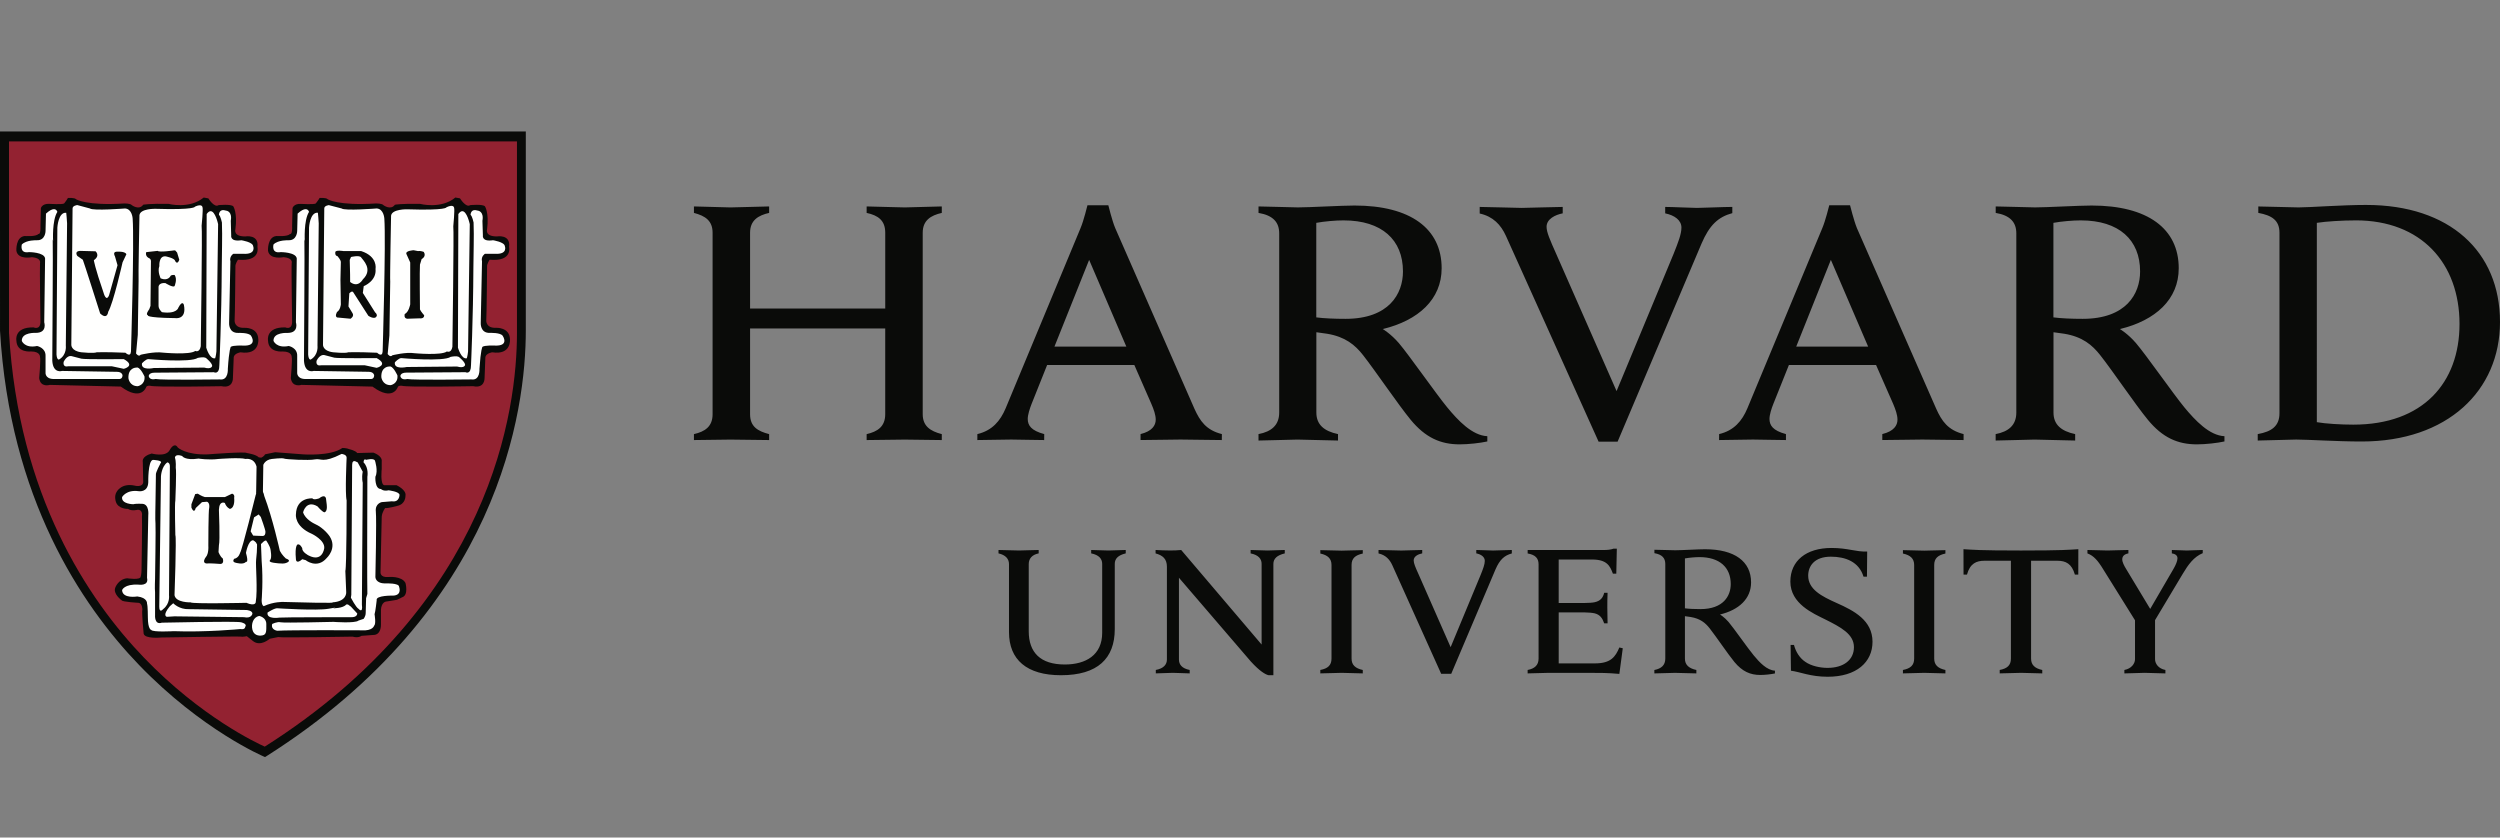
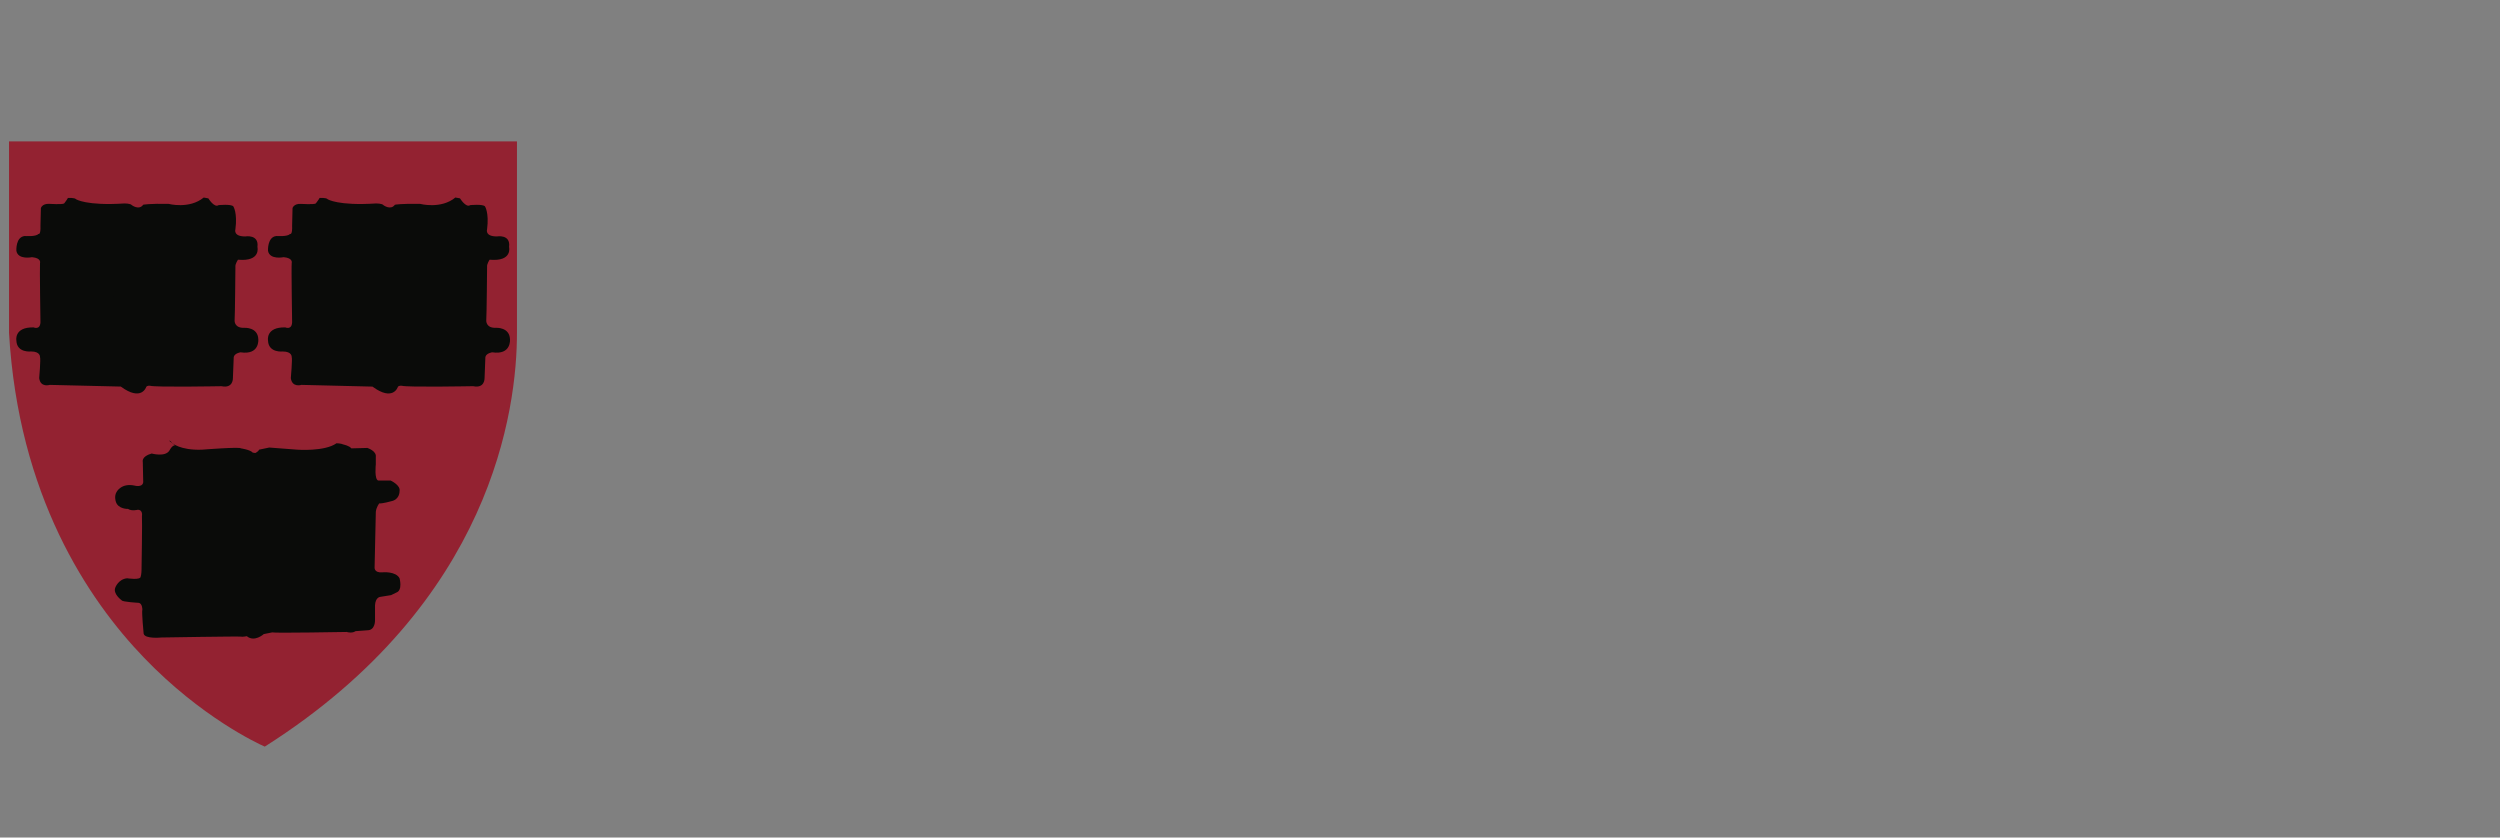
<svg xmlns="http://www.w3.org/2000/svg" width="197" height="66" viewBox="0 0 197 66">
  <rect x="0" y="0" width="197" height="66" fill="#808080" stroke="none" />
  <g fill="none" fill-rule="evenodd">
    <g>
      <g>
        <g>
-           <path fill="#0A0B09" d="M133.913 33.9c1.592 0 2.47.812 2.47 2.123 0 .928-.574 1.975-2.395 1.975-.449 0-.907-.02-1.216-.062v-3.932c.332-.061.811-.103 1.14-.103zm16.038-.549v.268c.583.124.885.397.885.898v7.381c0 .523-.289.782-.885.895v.27c.327 0 1.424-.043 1.682-.043.305 0 1.342.044 1.666.044v-.27c-.586-.125-.883-.396-.883-.896v-7.381c0-.524.302-.774.883-.898v-.268c-.328 0-1.41.04-1.666.04-.306 0-1.355-.04-1.682-.04zm-45.908 0v.268c.582.124.88.397.88.898v7.381c0 .523-.286.782-.882.895v.27c.325 0 1.42-.043 1.681-.043.303 0 1.338.044 1.665.044v-.27c-.585-.125-.883-.396-.883-.896v-7.381c0-.524.303-.774.883-.898v-.268c-.329 0-1.409.04-1.665.04-.305 0-1.357-.04-1.679-.04zm60.447-.012v.27c.49.18.828.562 1.268 1.292l2.481 3.977v3.07c0 .329-.272.743-.838.845v.272c.356 0 1.341-.046 1.59-.046.298 0 1.327.046 1.643.046v-.272c-.566-.102-.816-.516-.816-.844v-3.082l2.185-3.652c.428-.719.87-1.337 1.573-1.625v-.25c-.307 0-1.057.04-1.265.04-.207 0-.86-.04-1.17-.04v.269c.313.041.445.195.445.383 0 .207-.13.522-.314.837l-1.835 3.154s-1.754-2.913-1.902-3.154c-.15-.246-.301-.527-.301-.75 0-.246.155-.412.484-.47v-.27c-.372 0-1.401.041-1.646.041-.274 0-1.23-.04-1.582-.04zm-55.862 0v.272c.553.123.879.467 1.09.936l3.848 8.55h.791l3.489-8.23c.334-.769.693-1.095 1.286-1.256v-.272c-.348 0-1.253.042-1.473.042-.24 0-1.013-.042-1.328-.042v.266c.396.08.671.29.671.592 0 .273-.135.628-.32 1.089l-2.372 5.711-2.507-5.7c-.267-.59-.405-.906-.405-1.136 0-.323.359-.495.673-.555v-.267c-.355 0-1.4.043-1.64.043-.262 0-1.459-.043-1.803-.043zm-17.568 0v.27c.563.152.893.43.893 1.051v7.31c0 .388-.25.706-.875.823v.27c.229 0 1.085-.043 1.337-.043.29 0 1.104.044 1.333.044v-.27c-.62-.123-.847-.433-.847-.824v-6.442l5.672 6.606c.693.76 1.147 1.018 1.387 1.073h.383v-8.773c0-.412.293-.683.897-.825v-.27c-.232 0-1.106.041-1.357.041-.292 0-1.106-.04-1.333-.04v.269c.62.12.866.433.866.825v6.356l-6.337-7.45c-.26.033-.646.038-.893.038-.273 0-.808-.017-1.126-.039zm-12.378 0v.268c.556.123.827.43.827.846v5.36c0 2.169 1.4 3.395 4.096 3.395 2.897 0 4.239-1.326 4.239-3.634v-5.14c0-.412.264-.684.865-.827v-.268c-.228 0-1.115.041-1.362.041-.288 0-1.135-.04-1.361-.04v.267c.62.123.867.435.867.827v5.432c0 1.753-1.29 2.497-2.946 2.497-1.924 0-2.842-.948-2.842-2.62v-5.29c0-.44.269-.743.784-.846v-.268c-.308 0-1.298.041-1.547.041-.288 0-1.312-.04-1.62-.04zm55.682-.058c-.531 0-1.881.08-2.356.08-.29 0-1.316-.04-1.64-.04v.269c.61.104.858.392.858.85v7.459c0 .522-.32.792-.862.896v.27c.328 0 1.363-.044 1.623-.044.302 0 1.363.043 1.687.043v-.27c-.583-.124-.902-.395-.902-.895v-3.343c.166.018.304.04.45.064.75.124 1.16.459 1.497.89.53.675 1.428 2.015 1.957 2.66.615.739 1.243 1.018 2.035 1.018.369 0 .852-.056 1.154-.12v-.22c-.63-.028-1.217-.65-1.674-1.206-.462-.556-1.57-2.147-1.979-2.629-.34-.393-.677-.589-.677-.589 1.486-.36 2.45-1.235 2.45-2.531 0-1.649-1.295-2.611-3.621-2.611zm20.358-.005l.005 2.003h.27c.247-.887.744-1.092 1.383-1.092h2.08v7.711c0 .523-.284.782-.882.895v.27c.328 0 1.432-.043 1.689-.043.304 0 1.343.044 1.664.044v-.27c-.584-.125-.882-.396-.882-.896v-7.711h2.065c.664 0 1.14.225 1.387 1.092h.268l.004-2.003c-.675.041-1.205.104-4.524.104-3.32 0-3.85-.063-4.527-.104zm-27.586-.04c-.19.082-.515.103-.704.103h-6.053v.274c.614.103.861.39.861.85v7.435c0 .523-.317.792-.862.896v.27c.31 0 1.38-.044 1.667-.044h3.023c1.053 0 1.608.001 2.537.084l.27-2.02-.27-.063c-.309.735-.67 1.254-1.919 1.254h-2.86v-4.018h2.027c.286 0 .652.034.808.074.438.11.618.404.749.79h.267c0-.323-.02-1.034-.02-1.234 0-.202 0-.875.02-1.174h-.267c-.095.39-.296.643-.75.742-.155.037-.512.061-.807.061h-2.028V34.09h2.628c1.171 0 1.413.494 1.643 1.113h.268l.042-1.967h-.27zm17.18-.056c-1.992 0-3.236 1.014-3.236 2.648 0 1.752 1.813 2.515 2.735 2.975 1.24.621 2.276 1.16 2.276 2.194 0 1-.808 1.632-2.084 1.632-.578 0-1.293-.153-1.748-.476-.437-.288-.75-.784-.892-1.33h-.268l.028 2.03c.715.088 1.53.475 2.89.475 2.287 0 3.537-1.159 3.537-2.756 0-1.69-1.461-2.449-2.81-3.049-1.199-.534-2.258-1.08-2.258-2.16 0-.755.487-1.497 1.785-1.497 1.16 0 2.22.406 2.574 1.573h.272l.018-1.98c-.889.041-1.505-.28-2.82-.28zm-.043-22.702l2.937 6.836h-5.668l2.73-6.836zm-58.449 0l2.932 6.836H83.09l2.734-6.836zm78.145-3.111c3.013 0 4.671 1.534 4.671 4.022 0 1.753-1.081 3.736-4.528 3.736-.855 0-1.712-.037-2.303-.115V7.56c.628-.117 1.531-.194 2.16-.194zm-58.093 0c3.02 0 4.678 1.534 4.678 4.022 0 1.753-1.085 3.736-4.53 3.736-.856 0-1.717-.037-2.301-.115V7.56c.624-.117 1.53-.194 2.153-.194zm79.763-.002c5.148 0 8.171 3.371 8.171 8.165 0 4.62-2.865 7.932-8.37 7.932-.973 0-2.206-.075-2.873-.195V7.56c.708-.114 2.022-.194 3.072-.194zM116.6 6.305v.52c1.05.231 1.668.881 2.072 1.772l7.298 16.206h1.497l6.609-15.598c.626-1.462 1.31-2.107 2.431-2.41v-.49c-.653 0-2.371.078-2.788.078-.462 0-1.906-.077-2.502-.077v.506c.747.154 1.28.546 1.28 1.12 0 .518-.264 1.188-.614 2.064l-4.497 10.822-4.753-10.803c-.497-1.118-.763-1.714-.763-2.144 0-.611.678-.945 1.272-1.06v-.505c-.669 0-2.766.077-3.224.077-.497 0-2.664-.077-3.318-.077zm-61.918-.038v.51c.906.236 1.47.625 1.47 1.563v14.3c0 .978-.607 1.371-1.47 1.568v.468c.453 0 2.405-.037 2.88-.037.549 0 2.596.037 3.046.037v-.468c-.902-.234-1.502-.59-1.502-1.569v-6.758h10.65v6.758c0 .979-.607 1.372-1.465 1.57v.467c.449 0 2.461-.037 3.006-.037.474 0 2.47.037 2.916.037v-.468c-.903-.234-1.503-.628-1.503-1.569V8.34c0-.978.64-1.367 1.503-1.563v-.51c-.445 0-2.442.078-2.916.078-.545 0-2.557-.078-3.006-.078v.51c.9.196 1.466.585 1.466 1.563v5.973H59.106V8.34c0-.978.64-1.367 1.502-1.563v-.51c-.45 0-2.497.078-3.046.078-.475 0-2.428-.078-2.88-.078zm110.143-.072c-1.005 0-3.558.148-4.46.148-.55 0-2.486-.076-3.104-.076v.51c1.155.196 1.625.744 1.625 1.613v14.12c0 .99-.605 1.5-1.629 1.697v.507c.617 0 2.577-.076 3.074-.076.578 0 2.578.076 3.192.076v-.507c-1.105-.235-1.708-.75-1.708-1.697v-6.33c.313.036.573.074.856.12 1.415.235 2.186.87 2.827 1.687 1.01 1.282 2.754 3.876 3.756 5.095 1.157 1.406 2.356 1.933 3.86 1.933.69 0 1.61-.104 2.173-.229v-.414c-1.184-.054-2.297-1.232-3.168-2.284-.866-1.055-3.011-4.126-3.796-5.042-.636-.746-1.274-1.117-1.274-1.117 2.81-.682 4.635-2.338 4.635-4.794 0-3.118-2.446-4.94-6.86-4.94zm-58.087 0c-1.006 0-3.562.148-4.463.148-.545 0-2.488-.076-3.104-.076v.51c1.158.196 1.63.744 1.63 1.613v14.12c0 .99-.606 1.5-1.631 1.697v.507c.616 0 2.58-.076 3.07-.076.573 0 2.579.076 3.195.076v-.507c-1.106-.235-1.706-.75-1.706-1.697v-6.33c.308.036.571.074.852.12 1.416.235 2.19.87 2.83 1.687 1.002 1.282 2.752 3.876 3.753 5.095 1.162 1.406 2.354 1.933 3.858 1.933.696 0 1.61-.104 2.179-.229v-.414c-1.19-.054-2.304-1.232-3.17-2.284-.869-1.055-3.013-4.126-3.793-5.042-.64-.746-1.275-1.117-1.275-1.117 2.807-.682 4.638-2.338 4.638-4.794 0-3.118-2.454-4.94-6.863-4.94zm37.407-.019s-.294 1.207-.545 1.795l-5.902 14.195c-.422 1.01-1.065 1.764-2.23 2.04l-.004.47 2.67-.04c.38 0 1.988.04 2.599.04v-.47c-1.03-.276-1.297-.684-1.297-1.197 0-.331.162-.824.3-1.172l1.23-3.075h6.868l1.346 3.06c.187.442.342.87.342 1.25 0 .448-.281.91-1.196 1.133v.47c.676 0 2.68-.039 3.15-.039.48 0 2.582.04 3.255.04v-.47c-1.235-.314-1.72-1.022-2.16-2.002l-6.247-14.231c-.24-.588-.54-1.798-.54-1.798h-1.648l.01.001zm-58.454 0s-.292 1.207-.542 1.795l-5.9 14.195c-.426 1.01-1.067 1.764-2.232 2.04l-.003.47 2.67-.04c.377 0 1.987.04 2.598.04l.004-.47c-1.031-.276-1.3-.684-1.3-1.197 0-.331.164-.824.3-1.172l1.228-3.075h6.872l1.34 3.06c.19.442.346.87.346 1.25 0 .448-.287.91-1.195 1.133l-.002.47c.676 0 2.678-.039 3.153-.039.478 0 2.577.04 3.251.04l.005-.47c-1.24-.314-1.722-1.022-2.165-2.002l-6.24-14.231c-.247-.588-.542-1.798-.542-1.798h-1.652l.006.001zm100.776-.027c-1.947 0-4.445.195-5.34.195-.555 0-2.559-.075-3.173-.075v.507c1.068.196 1.668.583 1.668 1.563v14.223c0 1.01-.607 1.447-1.714 1.645v.507c.615 0 2.482-.078 3.033-.078.902 0 3.211.154 5.162.154 6.757 0 10.897-4.008 10.897-9.415 0-5.566-3.98-9.225-10.533-9.225zM0 .36l.001 15.694c.764 13.17 6.381 21.595 10.955 26.345 4.962 5.148 9.811 7.208 9.86 7.229l.07.028.066-.04c18.486-11.693 20.482-27.373 20.482-33.571V.359H0z" transform="translate(-302 -1908) translate(302 1908) translate(0 10)" />
          <path fill="#932231" d="M.71 1.14v15.08c.743 12.805 6.2 21 10.647 25.617 4.504 4.679 8.909 6.731 9.506 6.997C38.798 37.46 40.737 22.24 40.737 16.221V1.14H.71" transform="translate(-302 -1908) translate(302 1908) translate(0 10)" />
-           <path fill="#0A0B09" d="M13.785 25.093c-.23-.004-.435.41-.435.41-.331.533-1.398.234-1.398.234-.836.232-.7.665-.7.665l.034 1.602c-.067.432-.669.264-.669.264-1.065-.235-1.432.5-1.432.5-.2.332-.066.734-.066.734.167.633.966.6.966.6.3.198.766.067.766.067.434 0 .333.498.333.498.035.267-.032 4.235-.032 4.235 0 .333-.067.534-.067.534 0 .3-1.066.132-1.066.132-.699.067-.935.736-.935.736-.2.498.5.996.5.996.035.134 1.335.202 1.335.202.3.033.3.53.3.53-.067.203.1 1.902.1 1.902.099.436 1.399.301 1.399.301s6.132-.103 6.267-.068c.132.033.465-.035.465-.035l.466.369c.602.501 1.334-.166 1.334-.166l.667-.134c.202.068 5.866-.034 5.866-.034.467.132.701-.063.701-.063l.932-.069c.635 0 .601-.803.601-.803v-1.165c.035-.632.4-.662.4-.662l.866-.14.402-.197c.532-.167.266-1.132.266-1.132-.301-.568-1.334-.468-1.334-.468-.7.065-.633-.4-.633-.4l.097-4.366c.035-.368.27-.667.27-.667.23.032.932-.166.932-.166.7-.135.668-.8.668-.8.099-.465-.7-.833-.7-.833h-.97c-.334-.069-.202-1.269-.202-1.269v-.598c.068-.468-.664-.702-.664-.702l-1.266.033c-.134-.197-.598-.297-.598-.297-.233-.105-.57-.104-.57-.104-.934.668-3.099.504-3.099.504l-2.2-.168-.8.168c-.065.164-.299.264-.299.264l-.2-.031c-.201-.232-.935-.336-.935-.336-.066-.133-3.066.104-3.066.104-1.733.065-2.369-.537-2.369-.537-.074-.125-.153-.173-.229-.174h.001zm2.266-19.526c-1.132.93-2.765.498-2.765.498-1.5-.032-2 .066-2 .066-.332.467-.898.035-.898.035-.1-.135-.567-.135-.567-.135-3.036.2-3.833-.334-3.833-.334-.1-.13-.636-.099-.636-.099-.064.134-.297.433-.297.433-.136.1-1.17.033-1.17.033-.565-.033-.664.336-.664.336l-.033 1.364c.033.8-.167.67-.167.67-.169.232-1.068.164-1.068.164-.734.068-.663 1.166-.663 1.166.13.735 1.231.502 1.231.502.768.068.631.463.631.463-.031.333.036 4.67.036 4.67-.037.632-.535.4-.535.4-1.566-.037-1.363 1.032-1.363 1.032.031 1 1.163.865 1.163.865.735 0 .699.434.699.434.07.134-.064 1.667-.064 1.667.1.768.832.532.832.532l5.601.133c1.632 1.204 2 .033 2 .033.067-.13.299-.098.299-.098.434.133 5.498.036 5.633.036.935.197.9-.636.9-.636l.066-1.667c.067-.298.534-.368.534-.368 1.532.235 1.402-1.03 1.402-1.03-.034-.971-1.102-.9-1.102-.9-.8.03-.766-.566-.766-.566.033-.435.064-4.233.064-4.233-.032-.234.204-.568.204-.568 1.831.165 1.531-1.001 1.531-1.001.135-1.03-.966-.832-.966-.832-.967 0-.77-.566-.77-.566.17-1.3-.163-1.802-.163-1.802-.17-.2-1.165-.099-1.165-.099-.338.233-.802-.532-.802-.532l-.37-.067zm19.831-.002c-1.132.934-2.766.502-2.766.502-1.5-.035-1.998.066-1.998.066-.333.465-.903.033-.903.033-.095-.134-.564-.135-.564-.135-3.033.2-3.834-.333-3.834-.333-.098-.133-.632-.1-.632-.1-.068.134-.3.433-.3.433-.134.101-1.168.036-1.168.036-.567-.035-.665.33-.665.33l-.033 1.37c.033.796-.168.665-.168.665-.165.233-1.065.166-1.065.166-.734.068-.667 1.168-.667 1.168.134.732 1.233.499 1.233.499.768.068.634.467.634.467-.035.33.033 4.665.033 4.665-.033.634-.534.402-.534.402-1.565-.036-1.366 1.03-1.366 1.03.031 1.001 1.165.869 1.165.869.735 0 .702.432.702.432.066.134-.069 1.667-.069 1.667.102.768.836.532.836.532l5.598.136c1.633 1.202 1.998.03 1.998.03.065-.13.304-.098.304-.098.432.135 5.499.035 5.631.035.932.198.899-.635.899-.635l.065-1.667c.07-.3.535-.368.535-.368 1.535.235 1.403-1.03 1.403-1.03-.036-.97-1.103-.9-1.103-.9-.798.034-.766-.566-.766-.566.034-.435.065-4.233.065-4.233-.031-.235.202-.568.202-.568 1.83.166 1.531-1 1.531-1 .136-1.033-.965-.833-.965-.833-.967 0-.768-.566-.768-.566.165-1.303-.165-1.801-.165-1.801-.165-.199-1.168-.1-1.168-.1-.33.232-.8-.534-.8-.534l-.366-.066z" transform="translate(-302 -1908) translate(302 1908) translate(0 10)" />
-           <path fill="#FFFFFE" d="M20.419 38.535c-.469.1-.636.635-.533 1.069.099.432.465.529.796.464.334-.066.303-.365.303-.898 0-.535-.566-.635-.566-.635zm6.997-.904l-.133.002c-.231.304-1.033.303-1.033.303s.568-.134-.366.035c-.935.164-3.967-.035-3.967-.035-.235-.07-.834.334-.834.334-.099.564.935.398.935.398.165-.033 5.598-.033 5.598-.033.57.033.532-.297.532-.297l-.498-.536-.234-.171zm-13.766-.095l-.265.235c-.636.764-.235.834-.235.834l.6-.037 5.47.066c.596.132.666-.264.666-.264.03-.267-.472-.302-.472-.302l-4.53-.066c-.768.031-1.234-.466-1.234-.466zm-.466-11.1c-.466.334-.5 1.1-.5 1.1l-.134 10.266c0 .567.3.201.3.201.569-.432.468-1.1.468-1.1l.067-10.065c.033-.402-.2-.402-.2-.402zm14.783-.1c-.109-.017-.218.034-.218.3l-.066 10.235-.033.228s.4.768.6.873c0 0 .366.43.267-.337l.066-9.602s-.1-.332 0-.863l-.399-.734-.217-.1zm-15.917-.097c-.4.065-.366 1.766-.366 1.766-.033.831-.765.7-.765.7-.968-.135-1.299.466-1.299.466-.068.563.899.563.899.563.169-.061.7-.033.7-.033.567.033.465.904.465.904l-.098 4.93c.166.666-.667.535-.667.535-1.136-.065-1.299.433-1.299.433.033.7 1.198.498 1.198.498.833.097.768.57.768.57.065.165.065 1.065.065 1.065 0 .968.264 1 .264 1 .101.198 1.769.1 1.769.1 2.5.098 5.265-.168 5.265-.168.37.068.37-.166.37-.166.199-.266-.334-.367-.334-.367-.368-.1-6.233.032-6.233.032-.6.204-.533-.598-.533-.598V36.67c-.034-.27 0-1.066 0-1.066s.066-4.202.033-4.367c-.033-.167 0-1.6 0-1.6l.033-2.231c-.033-.169.368-.903.368-.903.233-.235-.603-.264-.603-.264zm17.112-.057c-.163.013-.313.056-.313.056s.068 0-.068-.034c-.132-.034-.132.232-.132.232.434.435.3 1.132.3 1.132-.032 8.902 0 9.235 0 9.235l-.1.332s-.032.9-.032 1.17c0 .264-.168.462-.168.462l-.399.134c-.268.233-1.965.102-1.965.102s-3.9.098-4.167.034c-.269-.072-.668.133-.668.133-.132.466.4.533.4.533.9-.067 6.634-.035 6.634-.035.9.067.997-.366.997-.366.17-.132.034-.9.034-.9.066-.166.169-1.102.169-1.102-.103-.399 1.3-.366 1.3-.366.73-.033.464-.699.464-.699 0-.298-1.03-.264-1.03-.264-.837.033-.837-.501-.837-.501s.103-4.535.035-5.169c-.067-.63.465-.734.465-.734l.801-.065c.6.1.6-.501.6-.501 0-.265-.864-.366-.864-.366-.403.101-.599-.1-.599-.1-.503 0-.438-.967-.438-.967.235-.469-.033-1.266-.033-1.266-.05-.118-.224-.134-.386-.12zm-2.244-.412c-1.502.763-1.6.328-2.1.43-.5.1-2.3 0-2.432-.063-.136-.071-.97.03-.97.03-.534.067-.667.466-.667.466l-.033 2.202-.099.501-.233.165-.2-.666.032-2.066c-.197-.736-.865-.603-.865-.603-.435-.132-2.133 0-2.133 0-.767.102-1.568-.03-1.568-.03-1.101.164-1.299-.205-1.299-.205-.566-.2-.566.135-.566.135.1.268.066.8.066.8.066.267-.033 2.568-.033 2.568-.066.233 0 2.73 0 2.73.1.17-.066 4.736-.066 4.736.1.6 1.266.566 1.266.566.132.135 4.399.036 4.399.036.701.298.733-.036.733-.036.167-1-.021-2.945.033-3.367.103-.765.069-1.563.069-1.563l.3-.037.066 1.7c.132 1.534 0 3.1 0 3.1 0 .433.166.466.166.466.797-.365 1.532-.332 1.532-.332 4.602.132 3.868.033 3.868.033 1.165-.066 1.098-.8 1.098-.8l-.068-1.668c.102-.366.101-5.564.101-5.564-.135-.531 0-3.369 0-3.369 0-.264-.398-.296-.398-.296zm-16.083-6.812l-.113.01s-.635 0-.602.829c0 0 .067.636.734.636 0 0 .6-.104.533-.768 0 0-.282-.637-.552-.707zm19.929-.083l-.116.007s-.632.001-.599.836c0 0 .067.632.734.632 0 0 .599-.1.534-.766 0 0-.281-.638-.553-.71zm-14.7-.718c-.196-.014-.478.044-.478.044-.565.398-3.9.097-3.9.097-.2 0-.498.333-.498.333-.1.601.933.368.933.368.198 0 3.967-.033 3.967-.033.6.167.632-.135.632-.135 0-.233-.5-.63-.5-.63l-.155-.044zm19.93-.08c-.198-.015-.481.043-.481.043-.561.399-3.896.098-3.896.098-.2 0-.5.333-.5.333-.102.6.933.369.933.369.2 0 3.965-.038 3.965-.038.602.17.636-.13.636-.13 0-.234-.5-.632-.5-.632l-.157-.043zm-30.397-.022c-.109-.011-.352.021-.575.444 0 0-.133.469.364.364h3.433l.934.2s.97-.231 0-.765c0 0-3.067.034-3.335-.034 0 0-.63-.166-.764-.198l-.057-.011zm19.929-.082c-.107-.01-.35.02-.574.442 0 0-.133.467.365.37h3.433l.93.201s.968-.234 0-.768c0 0-3.063.03-3.329-.032 0 0-.634-.168-.77-.201l-.055-.012zM5.22 6.766C4.586 6.7 4.52 7.933 4.52 7.933l-.068 10c.035.466.2.398.2.398.635-.366.534-1.1.534-1.1s.1-9.468.1-9.634c0-.168-.067-.831-.067-.831zm19.83-.002c-.632-.065-.698 1.17-.698 1.17l-.069 9.997c.035.465.202.401.202.401.631-.367.533-1.1.533-1.1s.098-9.466.098-9.633c0-.17-.066-.835-.066-.835zm11.36-.122c-.088.007-.186.074-.292.223l-.032 10.53s.266.937.698.838c0 0 .066-.2.099-.534l.135-10.035s-.222-1.055-.608-1.022zm-19.83 0c-.089.007-.187.073-.294.223l-.033 10.531s.266.937.702.836c0 0 .065-.2.098-.536l.134-10.032s-.22-1.056-.607-1.023zm20.882-.086c-.38-.032-.38.374-.38.374.134.103.236.601.236.601.045 1.16-.012 2.408-.015 3.6-.017 4-.187 7.633-.187 7.633 0 .8-.435.565-.435.565l-4.664.034c-.468 0-.468.268-.468.268.068.37.535.234.535.234.43.097 5.066.033 5.066.033.7.102.631-.833.631-.833.101-1.568.234-1.732.234-1.732.167-.136.935-.103.935-.103 1.236.068.665-.764.665-.764-.168-.268-.998-.234-.998-.234-.802.032-.734-.8-.734-.8l.1-4.833c-.1-.4.233-.601.233-.601h.769c1.064.068.798-.602.798-.602-.035-.33-.934-.465-.934-.465-.898.135-.797-.369-.797-.369l-.037-1.161c.134-.77-.366-.804-.366-.804l-.188-.041zm-19.83 0c-.38-.033-.379.374-.379.374.133.104.234.601.234.601.044 1.16-.01 2.408-.014 3.598-.017 4.002-.187 7.635-.187 7.635 0 .798-.433.567-.433.567l-4.67.036c-.463 0-.463.264-.463.264.066.366.535.232.535.232.432.1 5.064.035 5.064.035.7.099.634-.834.634-.834.1-1.563.232-1.733.232-1.733.169-.133.933-.1.933-.1 1.235.067.668-.766.668-.766-.165-.267-.998-.232-.998-.232-.803.031-.734-.802-.734-.802l.1-4.832c-.1-.4.234-.6.234-.6h.765c1.067.067.796-.6.796-.6-.031-.334-.931-.467-.931-.467-.9.133-.799-.368-.799-.368l-.033-1.167c.134-.766-.364-.798-.364-.798l-.189-.043zm6.44-.074c-.135.003-.333.088-.62.35l-.034 1.366s0 .767-.7.733c0 0-.8-.035-1.166.332 0 0-.2.736.566.603 0 0 1.2 0 1.266.497l-.066 5.034s.268.837-.665.837c0 0-1.136-.07-1.101.63 0 0 .235.598 1.2.4 0 0 .7.13.666.802v1.263s-.068.504.6.536h5.2s.265.033.265-.3c0 0-.033-.267-.432-.267l-4.332-.068s-.7.235-.766-.8c0 0 .065-9.398.032-9.565-.032-.164.033.135.033.135s-.099-1.633.333-2.303c0 0-.052-.22-.278-.215zm-19.83 0c-.137.003-.333.088-.62.35L3.589 8.2s0 .766-.7.731c0 0-.803-.034-1.17.335 0 0-.2.733.566.601 0 0 1.2 0 1.268.496l-.067 5.035s.267.833-.668.833c0 0-1.13-.065-1.099.637 0 0 .234.6 1.202.397 0 0 .7.135.668.799v1.27s-.07.5.596.531h5.202s.267.032.267-.302c0 0-.035-.263-.434-.263l-4.33-.07s-.706.234-.77-.799c0 0 .066-9.398.034-9.567-.033-.164.031.133.031.133s-.095-1.628.335-2.299c0 0-.053-.22-.28-.216l.001.001zm31.275-.259c-.082.01-.19.04-.333.106 0 0 .065.269-3.1.164 0 0-1.2-.032-1.268.503 0 0-.099 5.033-.066 5.2l-.066 4.233-.136 1.466s.203.301.369.101c0 0 1.066-.27 1.734-.164 0 0 2.136.198 2.566-.138 0 0 .334.166.432-.366 0 0 .131-9.33.07-9.497 0 0 .129-1.337.061-1.468 0 0-.016-.167-.263-.14zm-19.83-.043c-.082.008-.19.039-.33.105 0 0 .064.268-3.101.169 0 0-1.201-.034-1.267.499 0 0-.1 5.033-.069 5.202l-.063 4.232-.136 1.464s.199.304.368.102c0 0 1.066-.266 1.733-.167 0 0 2.133.203 2.565-.132 0 0 .335.165.433-.368 0 0 .134-9.33.067-9.499 0 0 .134-1.332.067-1.465 0 0-.02-.17-.267-.142zm10.23-.016s-.399.033-.365.298l-.1 10.702s-.034.496.8.595c0 0 .965.101 1.196 0 0 0 .64-.034 2.269.036 0 0 .402.403.435-.102 0 0 .264-8.662.134-10.466 0 0-.036-.767-.602-.802 0 0-2.53.204-2.766 0l-1-.26zM6.09 6.16s-.404.036-.372.304l-.098 10.7s-.033.496.8.597c0 0 .969.101 1.2 0 0 0 .632-.034 2.267.034 0 0 .4.4.434-.1 0 0 .266-8.668.132-10.467 0 0-.033-.765-.6-.8 0 0-2.532.199-2.765 0L6.09 6.16z" transform="translate(-302 -1908) translate(302 1908) translate(0 10)" />
+           <path fill="#0A0B09" d="M13.785 25.093c-.23-.004-.435.41-.435.41-.331.533-1.398.234-1.398.234-.836.232-.7.665-.7.665l.034 1.602c-.067.432-.669.264-.669.264-1.065-.235-1.432.5-1.432.5-.2.332-.066.734-.066.734.167.633.966.6.966.6.3.198.766.067.766.067.434 0 .333.498.333.498.035.267-.032 4.235-.032 4.235 0 .333-.067.534-.067.534 0 .3-1.066.132-1.066.132-.699.067-.935.736-.935.736-.2.498.5.996.5.996.035.134 1.335.202 1.335.202.3.033.3.53.3.53-.067.203.1 1.902.1 1.902.099.436 1.399.301 1.399.301s6.132-.103 6.267-.068c.132.033.465-.035.465-.035c.602.501 1.334-.166 1.334-.166l.667-.134c.202.068 5.866-.034 5.866-.034.467.132.701-.063.701-.063l.932-.069c.635 0 .601-.803.601-.803v-1.165c.035-.632.4-.662.4-.662l.866-.14.402-.197c.532-.167.266-1.132.266-1.132-.301-.568-1.334-.468-1.334-.468-.7.065-.633-.4-.633-.4l.097-4.366c.035-.368.27-.667.27-.667.23.032.932-.166.932-.166.7-.135.668-.8.668-.8.099-.465-.7-.833-.7-.833h-.97c-.334-.069-.202-1.269-.202-1.269v-.598c.068-.468-.664-.702-.664-.702l-1.266.033c-.134-.197-.598-.297-.598-.297-.233-.105-.57-.104-.57-.104-.934.668-3.099.504-3.099.504l-2.2-.168-.8.168c-.065.164-.299.264-.299.264l-.2-.031c-.201-.232-.935-.336-.935-.336-.066-.133-3.066.104-3.066.104-1.733.065-2.369-.537-2.369-.537-.074-.125-.153-.173-.229-.174h.001zm2.266-19.526c-1.132.93-2.765.498-2.765.498-1.5-.032-2 .066-2 .066-.332.467-.898.035-.898.035-.1-.135-.567-.135-.567-.135-3.036.2-3.833-.334-3.833-.334-.1-.13-.636-.099-.636-.099-.064.134-.297.433-.297.433-.136.1-1.17.033-1.17.033-.565-.033-.664.336-.664.336l-.033 1.364c.033.8-.167.67-.167.67-.169.232-1.068.164-1.068.164-.734.068-.663 1.166-.663 1.166.13.735 1.231.502 1.231.502.768.068.631.463.631.463-.031.333.036 4.67.036 4.67-.037.632-.535.4-.535.4-1.566-.037-1.363 1.032-1.363 1.032.031 1 1.163.865 1.163.865.735 0 .699.434.699.434.07.134-.064 1.667-.064 1.667.1.768.832.532.832.532l5.601.133c1.632 1.204 2 .033 2 .033.067-.13.299-.098.299-.098.434.133 5.498.036 5.633.036.935.197.9-.636.9-.636l.066-1.667c.067-.298.534-.368.534-.368 1.532.235 1.402-1.03 1.402-1.03-.034-.971-1.102-.9-1.102-.9-.8.03-.766-.566-.766-.566.033-.435.064-4.233.064-4.233-.032-.234.204-.568.204-.568 1.831.165 1.531-1.001 1.531-1.001.135-1.03-.966-.832-.966-.832-.967 0-.77-.566-.77-.566.17-1.3-.163-1.802-.163-1.802-.17-.2-1.165-.099-1.165-.099-.338.233-.802-.532-.802-.532l-.37-.067zm19.831-.002c-1.132.934-2.766.502-2.766.502-1.5-.035-1.998.066-1.998.066-.333.465-.903.033-.903.033-.095-.134-.564-.135-.564-.135-3.033.2-3.834-.333-3.834-.333-.098-.133-.632-.1-.632-.1-.068.134-.3.433-.3.433-.134.101-1.168.036-1.168.036-.567-.035-.665.33-.665.33l-.033 1.37c.033.796-.168.665-.168.665-.165.233-1.065.166-1.065.166-.734.068-.667 1.168-.667 1.168.134.732 1.233.499 1.233.499.768.068.634.467.634.467-.035.33.033 4.665.033 4.665-.033.634-.534.402-.534.402-1.565-.036-1.366 1.03-1.366 1.03.031 1.001 1.165.869 1.165.869.735 0 .702.432.702.432.066.134-.069 1.667-.069 1.667.102.768.836.532.836.532l5.598.136c1.633 1.202 1.998.03 1.998.03.065-.13.304-.098.304-.098.432.135 5.499.035 5.631.035.932.198.899-.635.899-.635l.065-1.667c.07-.3.535-.368.535-.368 1.535.235 1.403-1.03 1.403-1.03-.036-.97-1.103-.9-1.103-.9-.798.034-.766-.566-.766-.566.034-.435.065-4.233.065-4.233-.031-.235.202-.568.202-.568 1.83.166 1.531-1 1.531-1 .136-1.033-.965-.833-.965-.833-.967 0-.768-.566-.768-.566.165-1.303-.165-1.801-.165-1.801-.165-.199-1.168-.1-1.168-.1-.33.232-.8-.534-.8-.534l-.366-.066z" transform="translate(-302 -1908) translate(302 1908) translate(0 10)" />
          <path fill="#0A0B09" d="M20.384 30.538l.167.199s.366 1.002.366 1.165c0 .17-.035.333-.234.333-.198 0-.734-.03-.734-.03l-.198-.336s.233-.935.268-1.101l.365-.23zm5.14-1.43c-.08-.01-.2.023-.375.162 0 0-.433.164-.534 0 0 0-1.263-.1-1.296 1.266 0 0-.137.937 1.267 1.537 0 0 1.032.497.964 1.129 0 0-.136 1.135-1.234.569 0 0-.532-.27-.497-.57 0 0-.168-.366-.368-.298 0 0-.235.066-.132 1.165 0 0 0 .436.5 0l.262.069s.902.734 1.667-.168c0 0 .837-.767.234-1.699 0 0-.432-.665-1.198-.998 0 0-.733-.336-.9-.902 0 0 .234-1.001 1.132-.469 0 0 .334.4.534.469 0 0 .266 0 .198-.603l-.062-.497s-.027-.144-.161-.162zm-9.939-.207l-.202.033-.3.803v.267c.234.534.337.033.337.033l.497-.468.4-.034c.235.1.17.47.17.47-.07.165-.07 2.965-.07 2.965.034.599-.131.834-.131.834-.469.598 0 .598 0 .598.2-.033 1.03.034 1.03.034.403.033.235-.434.235-.434-.2-.134-.332-.5-.332-.5l.032-.532c.1-.333 0-2.8 0-2.8.033-.766.468-.535.468-.535.13.37.399.467.399.467.432-.098.335-.866.335-.866.064-.301-.168-.335-.168-.335l-.566.27h-1.568c-.266-.069-.566-.27-.566-.27zm4.885-.37c-.17-.032-.231.295-.32.47 0 0-1.065 4.335-1.234 4.568 0 0-.098.4-.464.465 0 0-.2.232.098.303 0 0 .635.198.833-.07 0 0 .234.135 0-.698 0 0 .167-.997.566-.997 0 0 .234.128.267.262.035.136.401 0 .401 0s.235-.3.367-.232c0 0 .298.434.332.7 0 0 .134.667-.034.835 0 0-.164.129.236.2 0 0 .766.133 1 .032 0 0 .567-.165 0-.366 0 0-.302-.27-.466-.598 0 0-.567-2.57-1.234-4.336 0 0-.034-.331-.267-.501l-.081-.038zm7.538-18.338c.183-.017.383-.008.45.092.133.2.965.934.134 1.731 0 0-.366.703-1.001.203 0 0 0-1-.032-1.735l.1-.232s.166-.043.349-.06zM6.293 9.77c-.463.032-.2.398-.2.398l.433.3c.067.135 1.367 4.234 1.367 4.234.569.535.634-.133.634-.133.401-.667 1.131-3.897 1.131-3.897l.301-.636c-.1-.265-.8-.201-.8-.201-.3.033-.099.369-.099.369l.201.697-.668 2.368c-.233.566-.432-.2-.432-.2-.7-2.03-.766-2.564-.766-2.564.531-.37.133-.703.133-.703l-1.235-.032zm20.474-.015c-.15-.005-.308.011-.341.096 0 0-.066.3.167.333 0 0 .266.298.266.465l-.032 1.4.032 1.934s-.032.434-.299.6c0 0-.2.332 0 .433l1.063.1s.336-.2.136-.469l-.3-.497.066-1.032s.202-.235.303-.1l1.198 1.867s.534.367.666 0c0 0 .036-.136-.132-.268l-.968-1.533.07-.534s1.031-.4.93-1.367c0 0 .2-.966-1.135-1.399h-1.399s-.14-.025-.29-.029zm-12.962-.022l-.112.001s-1.135.168-1.269.035l-.901.1s-.13.333.27.499c0 0 .102.068.102.202l-.036 3.533-.097.264s-.335.433-.103.468c0 0-.298.2 2.132.232 0 0 .935.165.702-1.033 0 0-.099-.432-.435.202 0 0-.101.532-1.296.364 0 0-.268-.233-.268-.497v-1.468s-.037-.368.533-.331c0 0 .632.4.733.23 0 0 .233-.53 0-.865 0 0-.3-.032-.334.1 0 0-.201.4-.766.167 0 0-.267-.534-.103-.968 0 0-.063-.833.504-.767 0 0 .666.134.73.336 0 0 .166.402.337-.066l-.172-.57-.15-.168zm18.788-.015s-.669.032-.568.298l.3.665v3.302s-.1.598-.433.766c0 0-.1.336.2.368l.965-.032s.369.064.369-.239c0 0-.267-.298-.333-.462 0 0-.036-3.167 0-3.534l.132-.435s.401-.2.168-.565c0 0-.234-.1-.468-.067l-.332-.065z" transform="translate(-302 -1908) translate(302 1908) translate(0 10)" />
        </g>
-         <path d="M0 0H197V66H0z" transform="translate(-302 -1908) translate(302 1908)" />
      </g>
    </g>
  </g>
</svg>